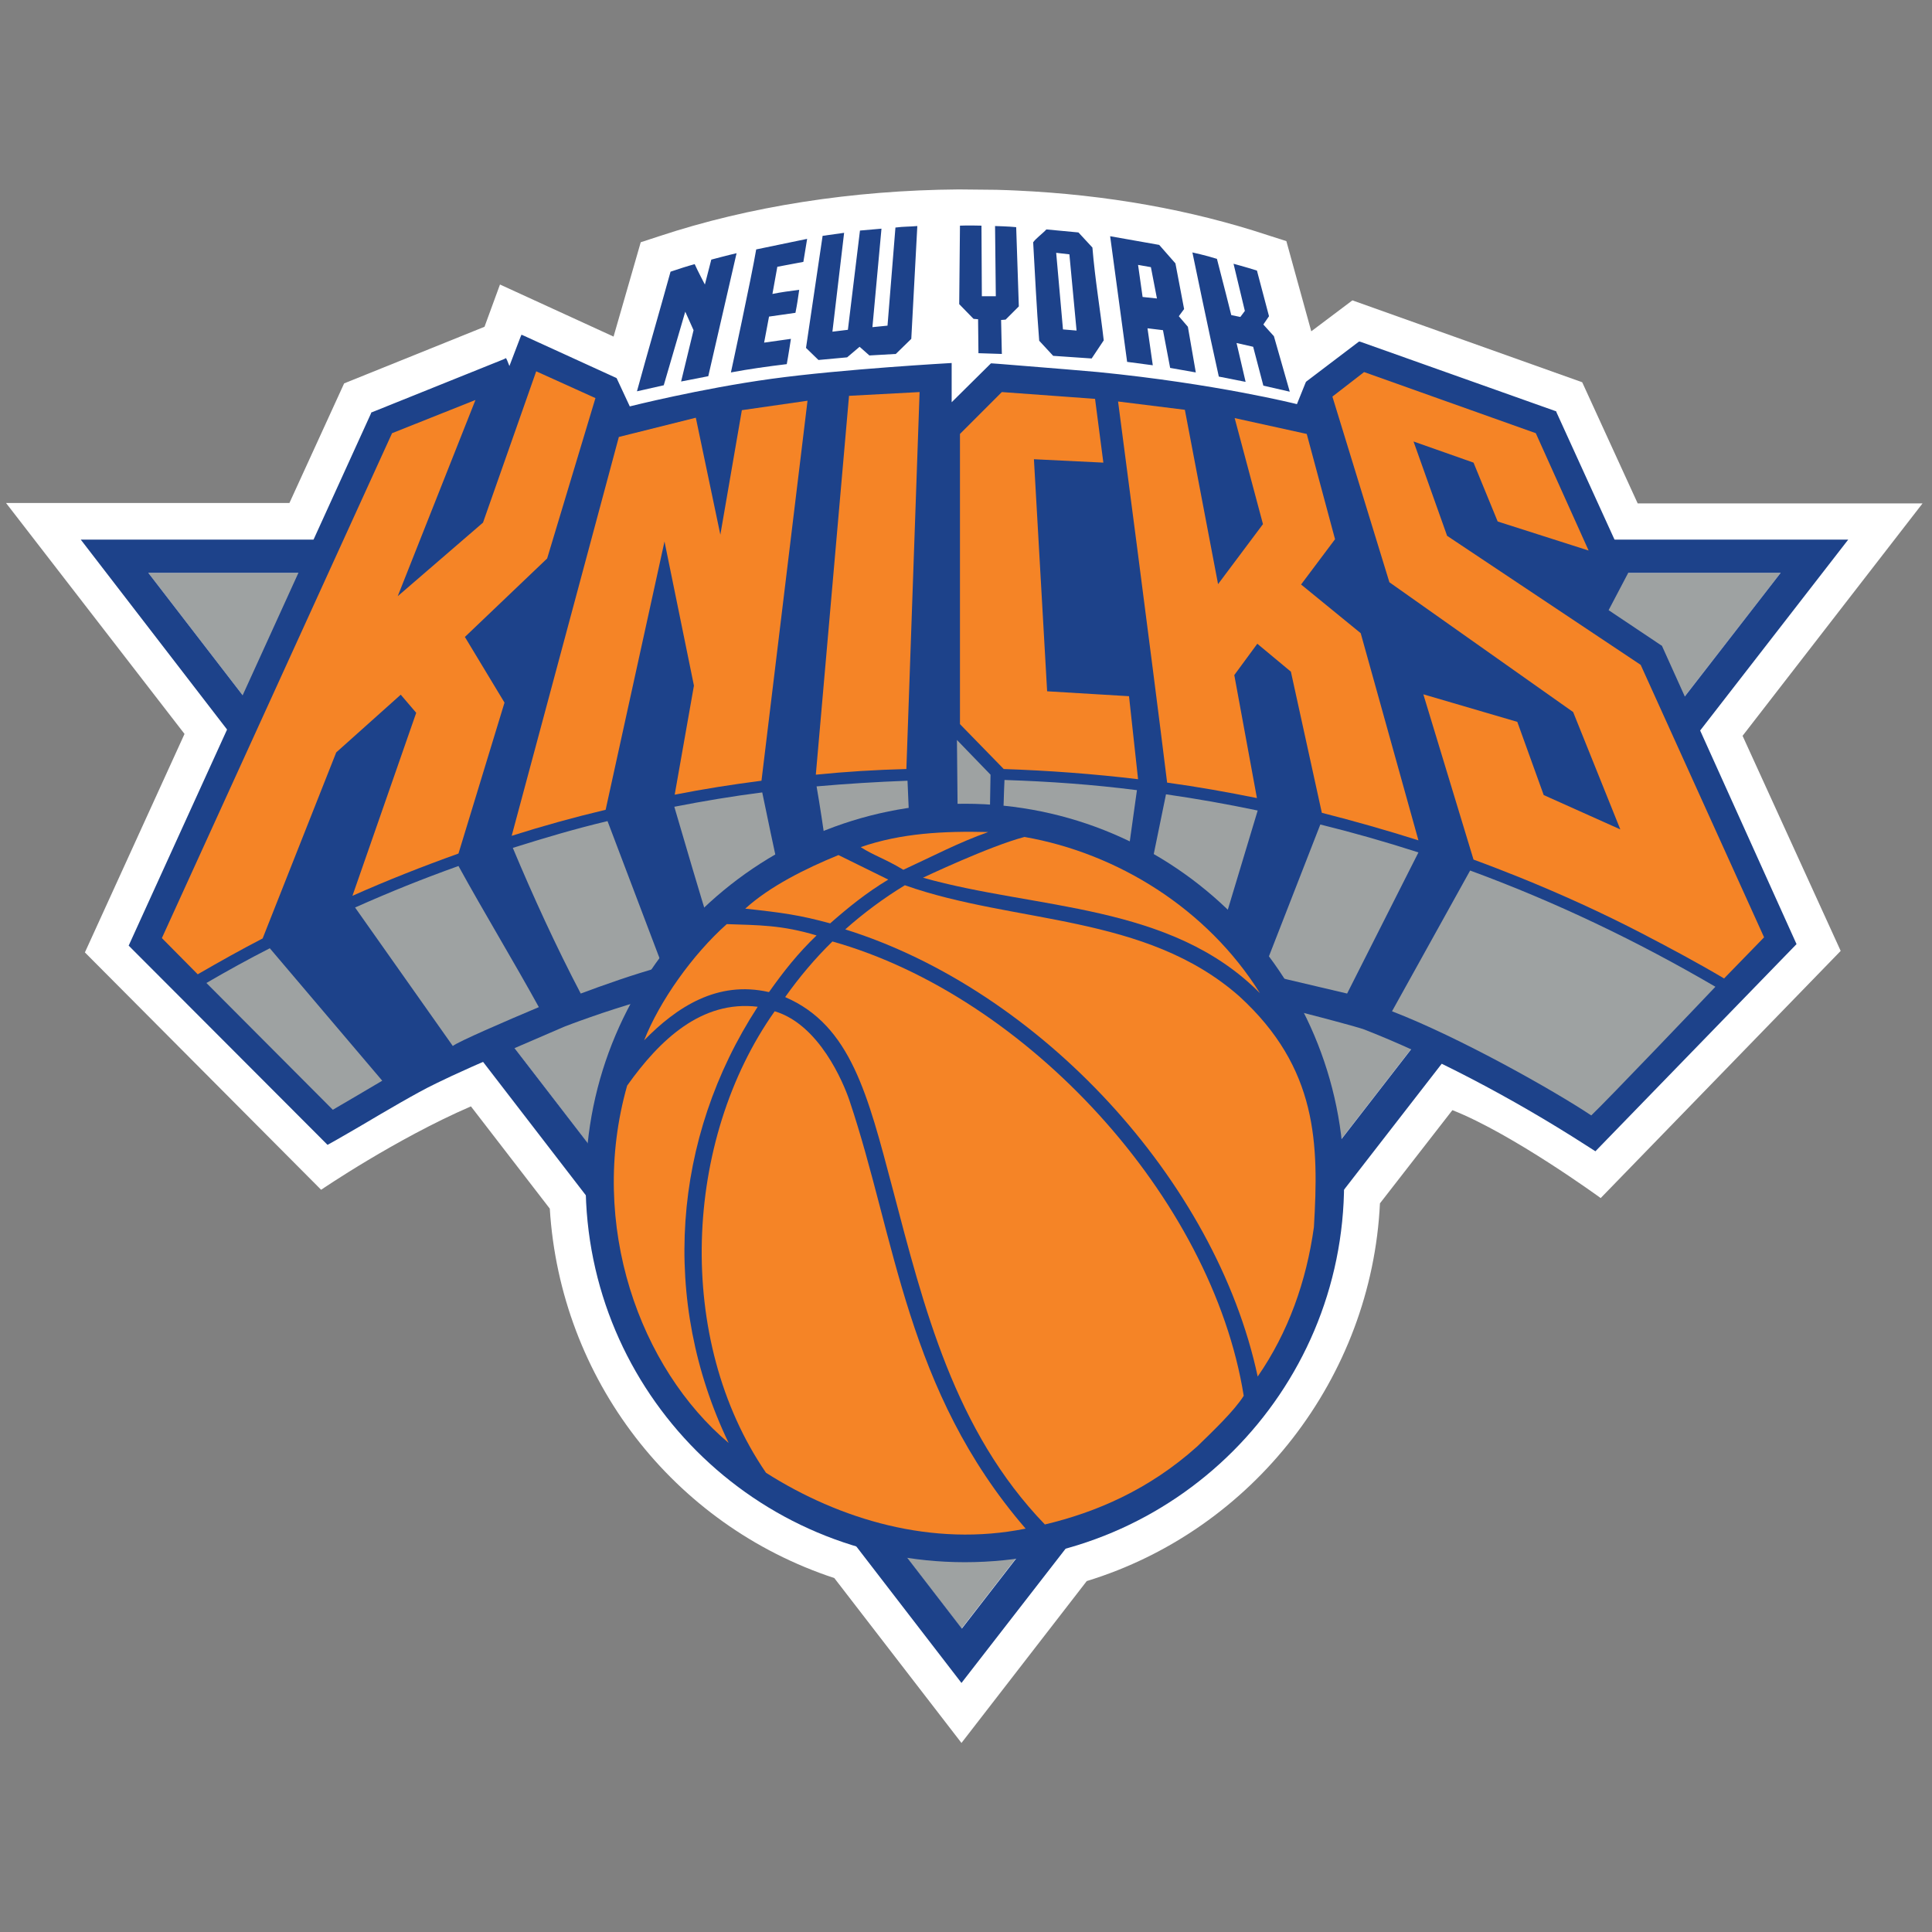
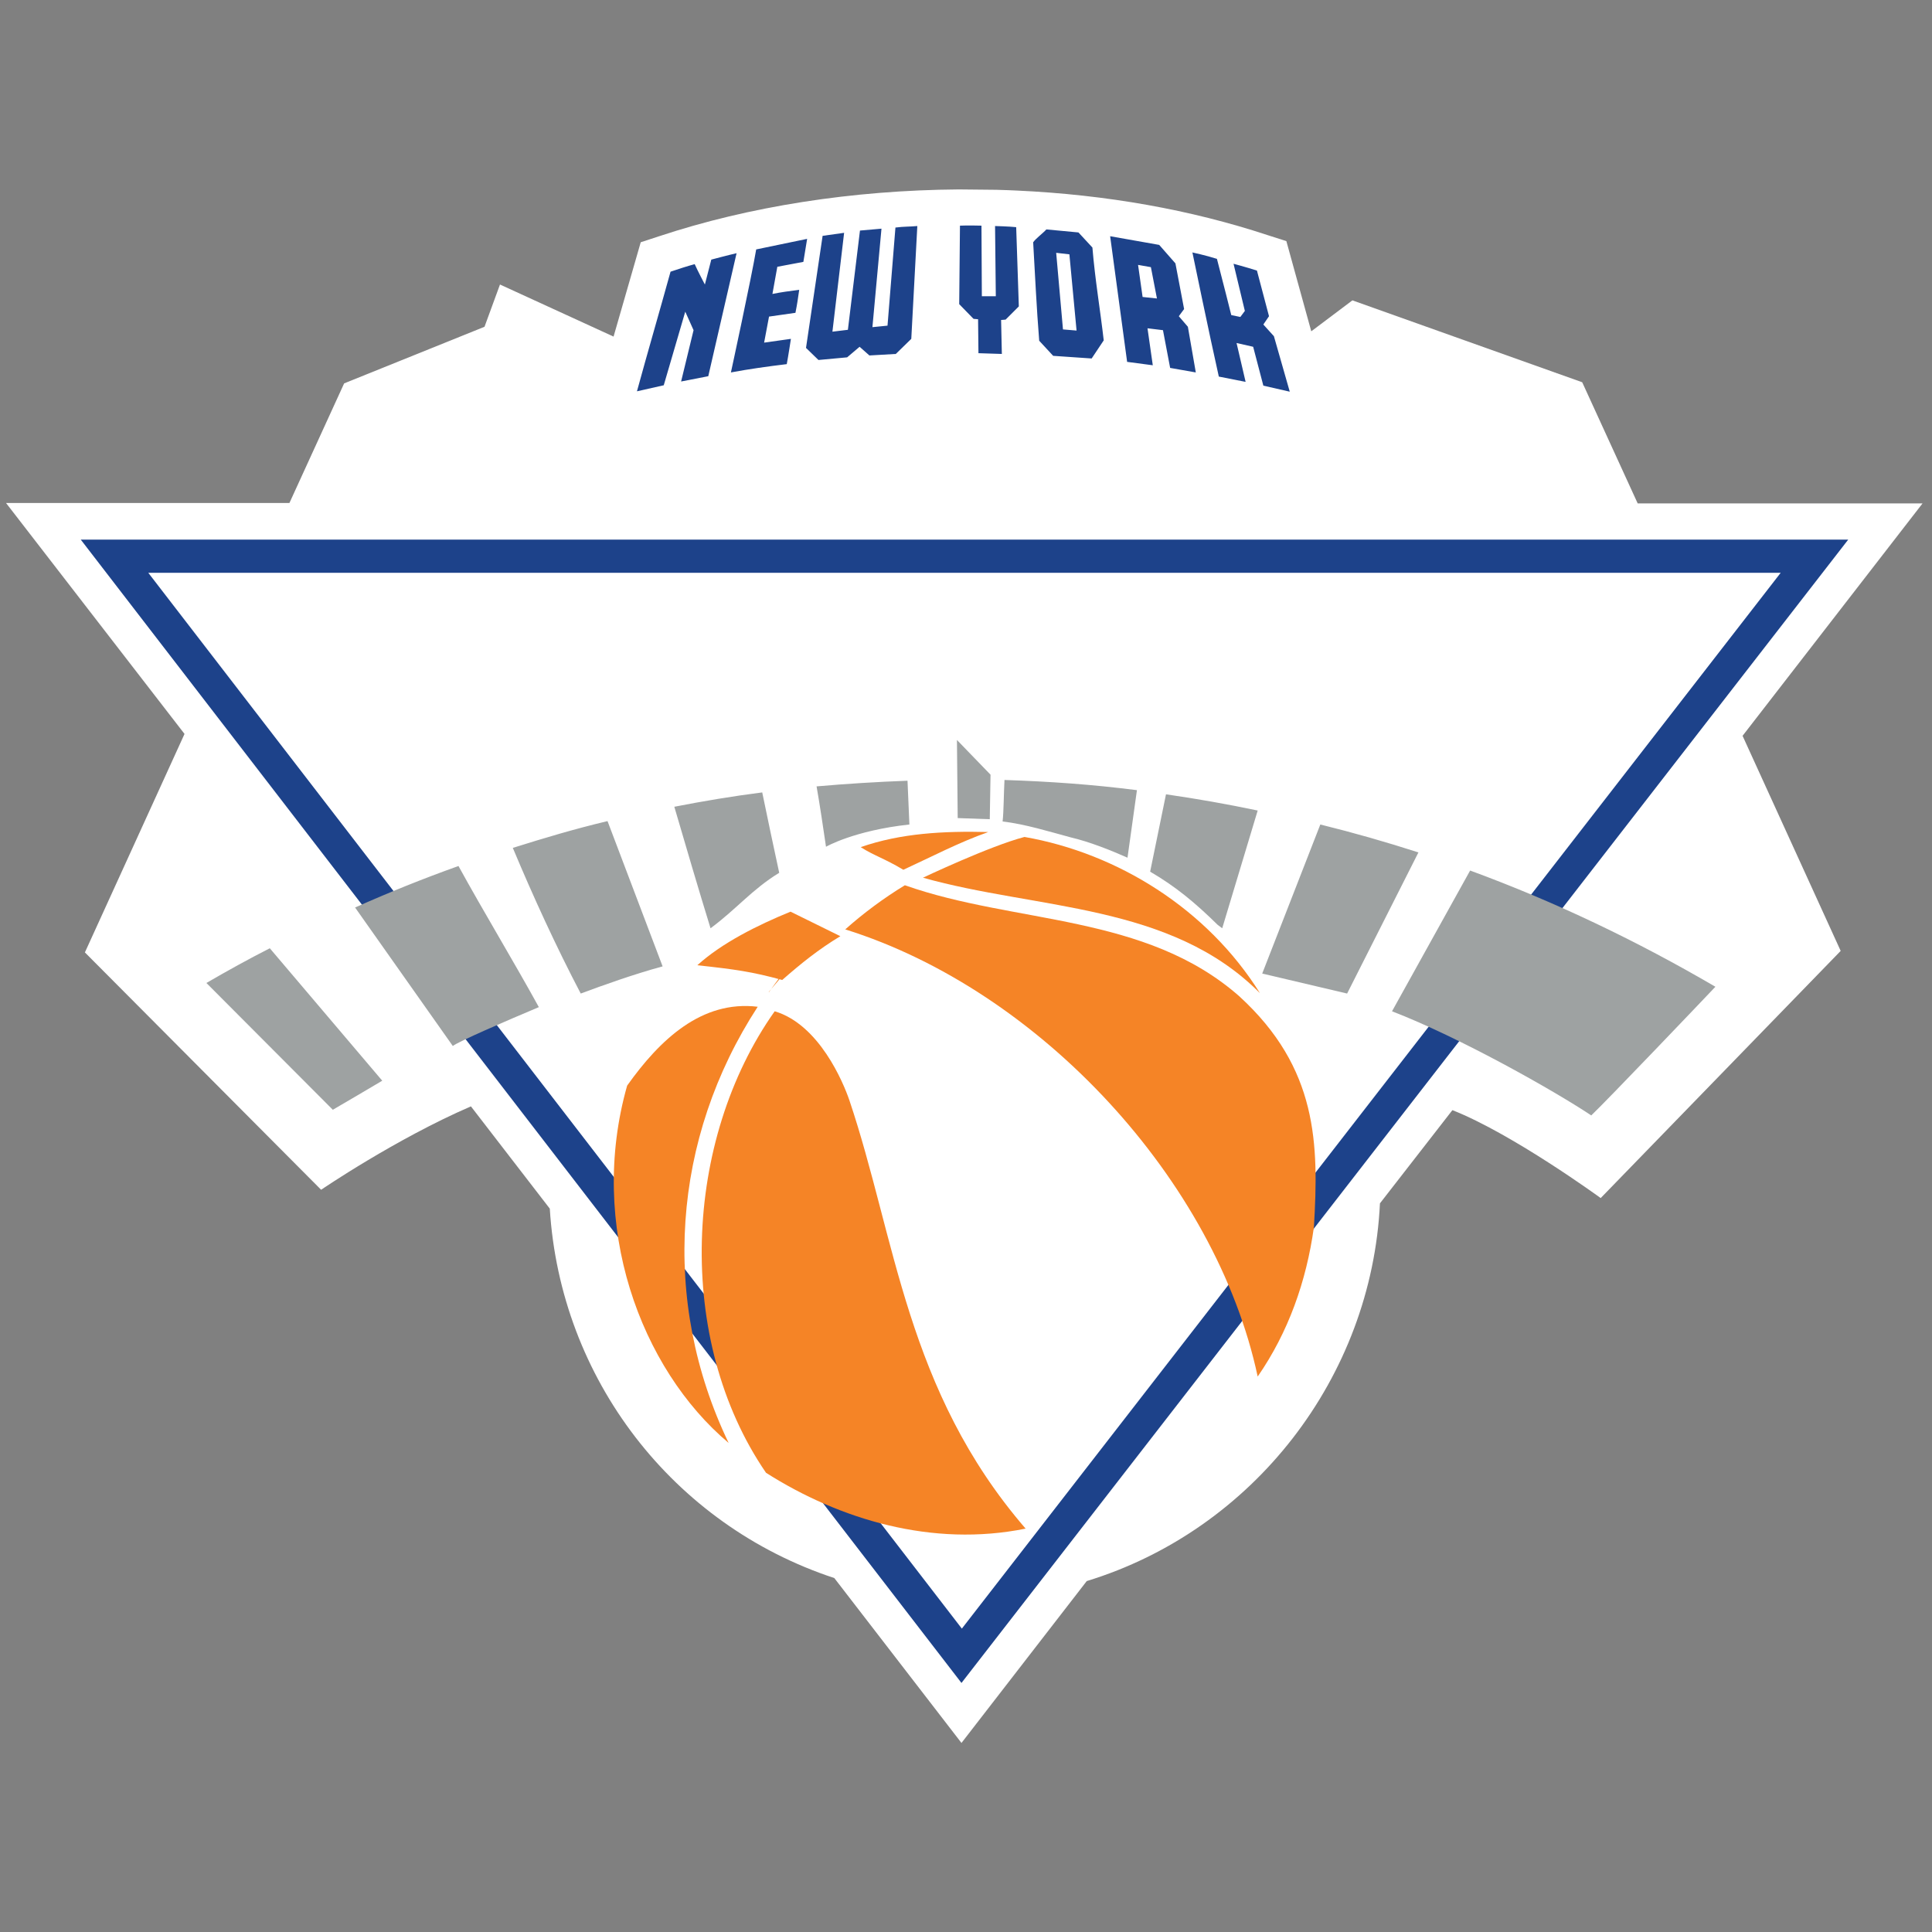
<svg xmlns="http://www.w3.org/2000/svg" xml:space="preserve" id="LOGOS" x="0px" y="0px" version="1.1" viewBox="0 0 512 512">
  <rect x="0" y="0" width="512" height="512" fill="#808080" stroke="none" />
  <style>.st1{fill:#9ea2a2}.st2{fill:#1d428a}.st3{fill:#f58426}</style>
  <path d="m254.8 461.9-33.7-43.7c-42.8-14.1-72.6-52.8-75.4-97.9l-20.9-27.1c-19.9 8.6-39.7 22.1-39.7 22.1l-62.6-62.9 26.4-57.9-47.3-61.2h75.1l14.5-31.7 37.2-15 4.1-11.2 30.1 13.8 7.2-25 4.9-1.6c23.8-7.9 51.3-12.2 79.4-12.4.8 0 9.7.1 10 .1 1 0 5.4.2 5.4.2 23.8 1.1 46.1 5.1 66.4 11.8l5 1.6 6.6 23.9 10.9-8.2 60.9 21.7 14.7 32.1h75.5L461.8 195l26 57-63.6 65.5s-23.3-17-39.3-23.3l-19.2 24.7C363.5 365 332.1 405.5 288 419z" style="fill:#fff" />
-   <path d="m254.8 431.6 217.1-279.8H39.3z" class="st1" />
  <path d="m21.4 143 233.4 303 235-303zm450.5 8.8-217 279.8L39.3 151.8z" class="st2" />
-   <path d="m440.5 171.3-.1-.2-.2-.1-13.9-9.3 5.2-9.9.2-.3-.1-.3-19.1-41.9-.1-.3-.3-.1-51.5-18.3-.4-.1-.3.2-13.7 10.4-.1.1-.1.2-2.3 5.7s-21.4-5.4-52.7-8.5c-3.2-.3-11.7-1-25.4-2.1l-1.3-.1-1.4-.1h-.3l-.2.2-10.2 10.1V96.2s-28.9 1.6-47.8 4.2-37.5 7.3-37.5 7.3l-3.4-7.3-.1-.2-.2-.1L138.9 89l-.7-.3-.3.7L135 97l-.6-1.5-.3-.6-.6.3-34.8 14-.3.1-.1.3-64.2 141 52.7 52.8 2.5-1.4c1.6-.9 3.8-2.2 6.4-3.7 6.4-3.8 15.1-8.9 19.3-10.9l.8-.4c5.4-2.6 8.1-3.9 33.7-14.9l2.1-.8s2.9-1.1 8.2-2.9c14.1-4.7 50.6-15.5 86-15.5h.4c1.4 0 2.8 0 4.2.1 24 .7 52.2 5.8 71.5 9.9 18.6 4 32.6 7.9 36.6 9l2.7.8c17.6 6.8 39.2 18 59.1 30.8l2.5 1.6 53.3-54.9z" class="st2" />
-   <path d="M434.8 176.2 383.5 142l-8.9-25 15.9 5.6 6.4 15.6 24.1 7.7-14-31.1-45.5-16.2-8.4 6.5 15.1 49.2 48.7 34.4 12.5 31.1-20.3-9.1-7-19.4-24.9-7.3 13.3 43.8c4.1 1.5 8.2 3.1 12.2 4.7 11.1 4.5 21.9 9.4 32.5 14.9 7.3 3.8 14.6 7.7 21.7 11.9l10.6-10.9zM89.1 199.4l17.1-15.3 4.1 4.8-16.9 48.5c9.2-4.1 18.6-7.8 28.1-11.2l12.2-40-10.5-17.4L145 148l12.8-42.5-15.7-7.1-14.1 40.1-22.6 19.5 20.6-52-22.1 8.8-61 133.8 9.5 9.6c5.7-3.3 11.4-6.5 17.2-9.5zm154.6-95.5-18.7 1-8.8 100.4c7.9-.8 16-1.3 24-1.5zm55.5 80.6-21.7-1.3-3.5-61.5 18.4.9-2.2-16.9-24.7-1.8-11.1 11.1v76.9l11.6 11.9c12 .4 23.9 1.3 35.6 2.7zm-123.1-41 7.8 38.2-5.1 28.9c7.6-1.5 15.2-2.7 23-3.7L214 106.2l-17.4 2.5-5.7 33-6.5-31-20.4 5.1-28.4 105.7q12.3-3.9 24.9-6.9zm151 35.4 6.1-8.3 8.9 7.4 8.2 37.4c8.6 2.2 17.1 4.6 25.6 7.3l-15.3-54.9-15.8-12.9 9-12-7.5-27.9-19.1-4.2 7.5 28.1-11.9 15.9-8.8-46.2-17.7-2.2s8.9 67.7 13 101c8 1.1 15.9 2.5 23.8 4.1z" class="st3" />
  <path d="M218.9 224.4s7.4-4.3 22.1-5.9l-.5-11.6c-8.1.3-16.1.8-24.1 1.5.8 4.5 1.8 11.2 2.5 16m46.8-6.7c6 .7 12.4 2.7 18 4.2 5.1 1.2 10.6 3.4 15.1 5.4l2.5-17.9c-11.8-1.5-23-2.3-35.1-2.7-.2 3.6-.2 8.4-.5 11M188.3 246c6.9-5.1 11-10.3 18.2-14.7-1.4-6.5-3.2-14.9-4.5-21.3-7.9 1-15.6 2.3-23.3 3.8 2.8 9.6 6.6 22.5 9.6 32.2m116.5-15c6.7 3.9 11.9 8.2 17.9 14.1l1.2.9 9.4-31.2c-8.1-1.7-16-3.1-24.3-4.3zm29.7 27 22.5 5.3 18.9-37.4c-8.7-2.8-17.1-5.2-26-7.4zm-180.6 5.3c5.9-2.2 14-5.1 21.7-7.2L161 217.6c-8.8 2.1-16.5 4.4-25.1 7.1 5.4 12.9 11.5 26.2 18 38.6M120 277.2c1.3-1.1 14-6.6 22.8-10.3-6.6-12-14.6-25.2-21.3-37.4-9.5 3.4-18.2 6.9-27.4 11zm-31.8 16.9c4.1-2.4 8.4-4.9 13.1-7.7l-29.8-35.1c-5.7 2.9-11.3 6-16.8 9.2zM368.9 268c17.9 6.9 42.9 21 52.8 27.6 4.6-4.4 29.5-30.5 32.9-34.1-20.7-12.1-42.4-22.5-65-30.8zm-106.6-50.9-8.5-.3-.2-20.7 8.9 9.2z" class="st1" />
-   <path d="M255.7 213c-55.5 0-100.5 45-100.5 100.5S200.2 414 255.7 414s100.5-45 100.5-100.5S311.2 213 255.7 213" class="st2" />
  <path d="M261.9 220.5c-7.7 2.7-15.1 6.6-22.5 10-5-3-7.9-3.8-11.3-6 10.6-3.7 22-4.3 33.8-4m72 42.7c-23.7-23.9-59.2-22.1-89.3-30.6 0 0 17.7-8.4 26.9-10.8 24.6 4.3 48.4 19 62.4 41.4m-133.1 3.6c-22.7 34.9-25.8 77.9-7.7 115.6-23.4-19.7-37.4-57.7-26.9-94.7 8.6-12.1 19.7-22.7 34.6-20.9" class="st3" />
  <path d="M225.1 291.6c12.3 36.5 15 76.8 46.7 113.5-24.7 5-49.3-2.4-68.8-14.8-24.2-35.3-21.9-88.1 2.3-122.3 11.8 3.5 18.2 18.9 19.8 23.6" class="st3" />
-   <path d="M208.1 264.2c3.7-5.2 7.8-10.1 12.5-14.7 51.5 14.5 100.6 67.9 109 120.4-2.5 4-8.3 9.5-12.3 13.4-12.8 11.5-26.9 17.5-40.4 20.7-24-24.9-32-57.3-40.4-89.2-6.5-24.5-11-43-28.3-50.5z" class="st3" />
-   <path d="M328.4 264c-24.9-21.9-59.5-19.1-88.6-29.4-5.6 3.4-11.1 7.5-15.8 11.7 51.5 16.1 98.2 66.5 109.3 118.5 8.1-11.7 12.9-25.2 14.9-39.6 1.3-22 1.1-42.1-19.8-61.2m-112-16.1c-5 4.8-8.7 9.5-12.6 15h-.1c-13.6-3.1-24.4 4-33 12.8 4.1-10.4 12.8-22.7 21.9-30.8 8.4.3 14.5.2 23.8 3m3.6-3.2c4.9-4.3 9.6-8.1 15.4-11.6l-13.2-6.5c-8.8 3.6-18.2 8.3-24.7 14.2 10.1 1.1 14.4 1.7 22.5 3.9" class="st3" />
+   <path d="M328.4 264c-24.9-21.9-59.5-19.1-88.6-29.4-5.6 3.4-11.1 7.5-15.8 11.7 51.5 16.1 98.2 66.5 109.3 118.5 8.1-11.7 12.9-25.2 14.9-39.6 1.3-22 1.1-42.1-19.8-61.2m-112-16.1c-5 4.8-8.7 9.5-12.6 15h-.1m3.6-3.2c4.9-4.3 9.6-8.1 15.4-11.6l-13.2-6.5c-8.8 3.6-18.2 8.3-24.7 14.2 10.1 1.1 14.4 1.7 22.5 3.9" class="st3" />
  <path d="m241.5 89.8-4.1 4-7 .4-2.6-2.3-3.3 2.8-7.6.7-3.3-3.2 4.4-29.7 5.7-.8-3.1 26.2 4.1-.5 3.2-26.3 5.7-.5-2.4 26.1 4-.4 2.1-26c2.4-.3 3.7-.2 5.8-.4zm18.6-30 .1 18.7h3.7l-.2-18.6s3.8.1 5.6.3l.7 21-3.5 3.5-1.2.1.2 9-6.2-.2-.1-9-1.2-.1-3.8-3.9.2-20.8c1.9-.1 5.7 0 5.7 0m-46.2 3.5-1 6.1-6.9 1.3-1.3 7.2c2.5-.5 4.1-.7 7.1-1.1-.4 2.7-.5 3.6-1 6.1l-7 1-1.3 6.9 7.1-1s-.7 4.6-1.1 6.7c-5 .6-10 1.3-14.8 2.2 0 0 5.4-24.9 6.7-32.6zm-26.2 36.4-7.2 1.4 3.3-13.6-2.2-4.9-5.7 19.5-7.1 1.6c2.9-10.6 6-21.2 8.9-31.7 2.4-.8 4.2-1.4 6.4-2 .8 1.8 2.7 5.4 2.7 5.4l1.7-6.6s4.5-1.2 6.7-1.7zm101.8-34.1c.7 8.5 2.1 16.7 3 24.6l-3.2 4.8-10.2-.7-3.7-4c-.7-8.7-1.1-17.4-1.6-26.1.9-1.2 2.4-2.2 3.5-3.4l8.5.8zm-9.6 1.4 1.8 20.3 3.6.3-1.9-20.2zm42.6 1.6c1.3 4.9 3.8 14.9 3.8 14.9l2.4.5 1.2-1.6-3-12.5s3 .8 6.2 1.8l3.2 12.1-1.5 2.2 2.8 3.1 4.2 14.7-7-1.6-2.7-10.3-4.4-1 2.4 10.3-7.1-1.4c-2.5-11.1-7-32.9-7-32.9s3.7.8 6.5 1.7m-11 1.2 2.3 12.1-1.4 1.9 2.4 2.8 2.1 12.1-6.8-1.2-1.9-10-4.1-.5 1.4 9.8-6.8-.9-4.5-33.3 13 2.3zm-9.9.4 1.2 8.5 3.8.4-1.6-8.3z" class="st2" />
</svg>